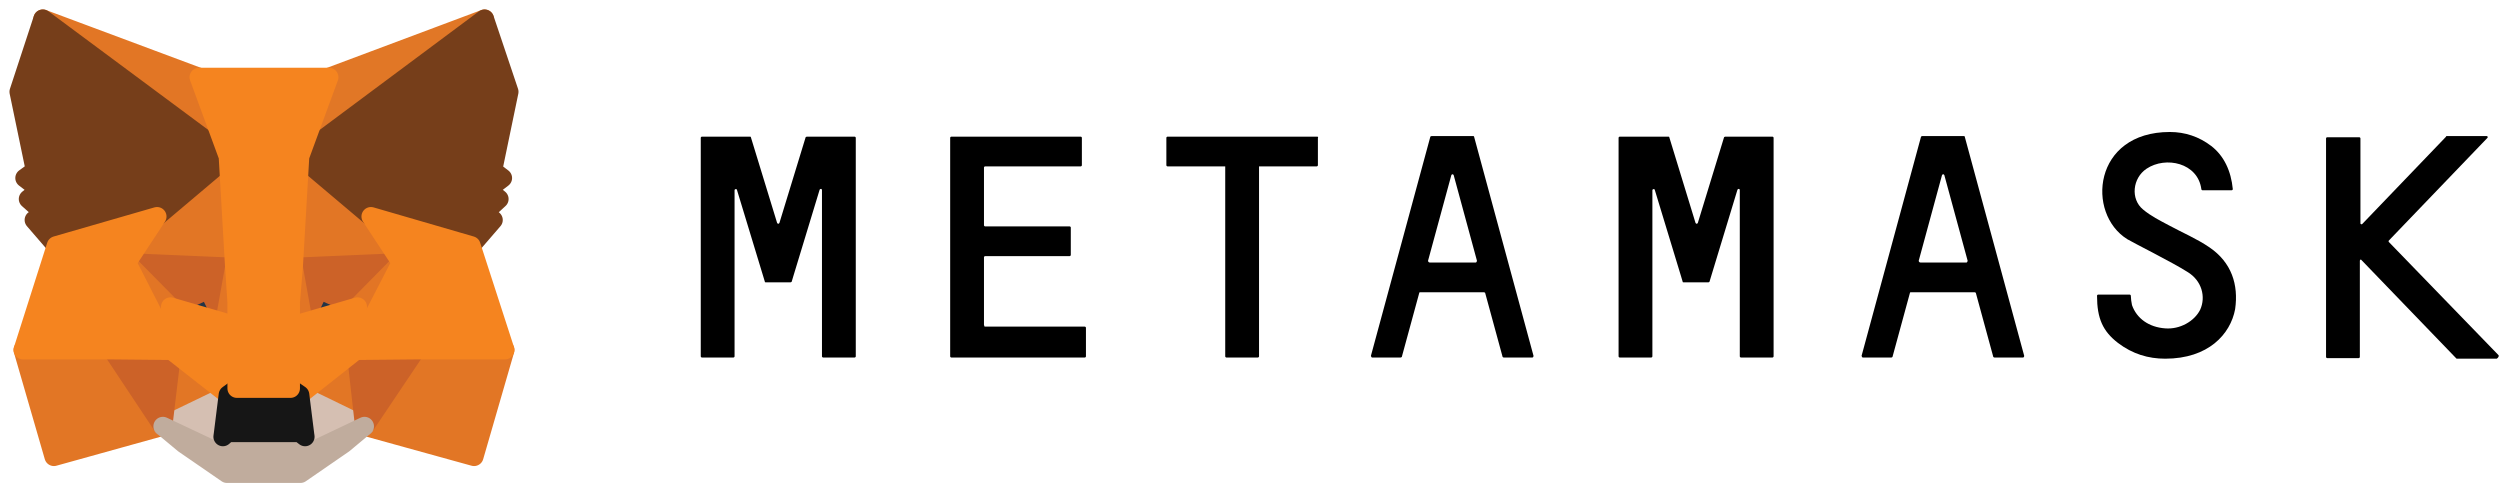
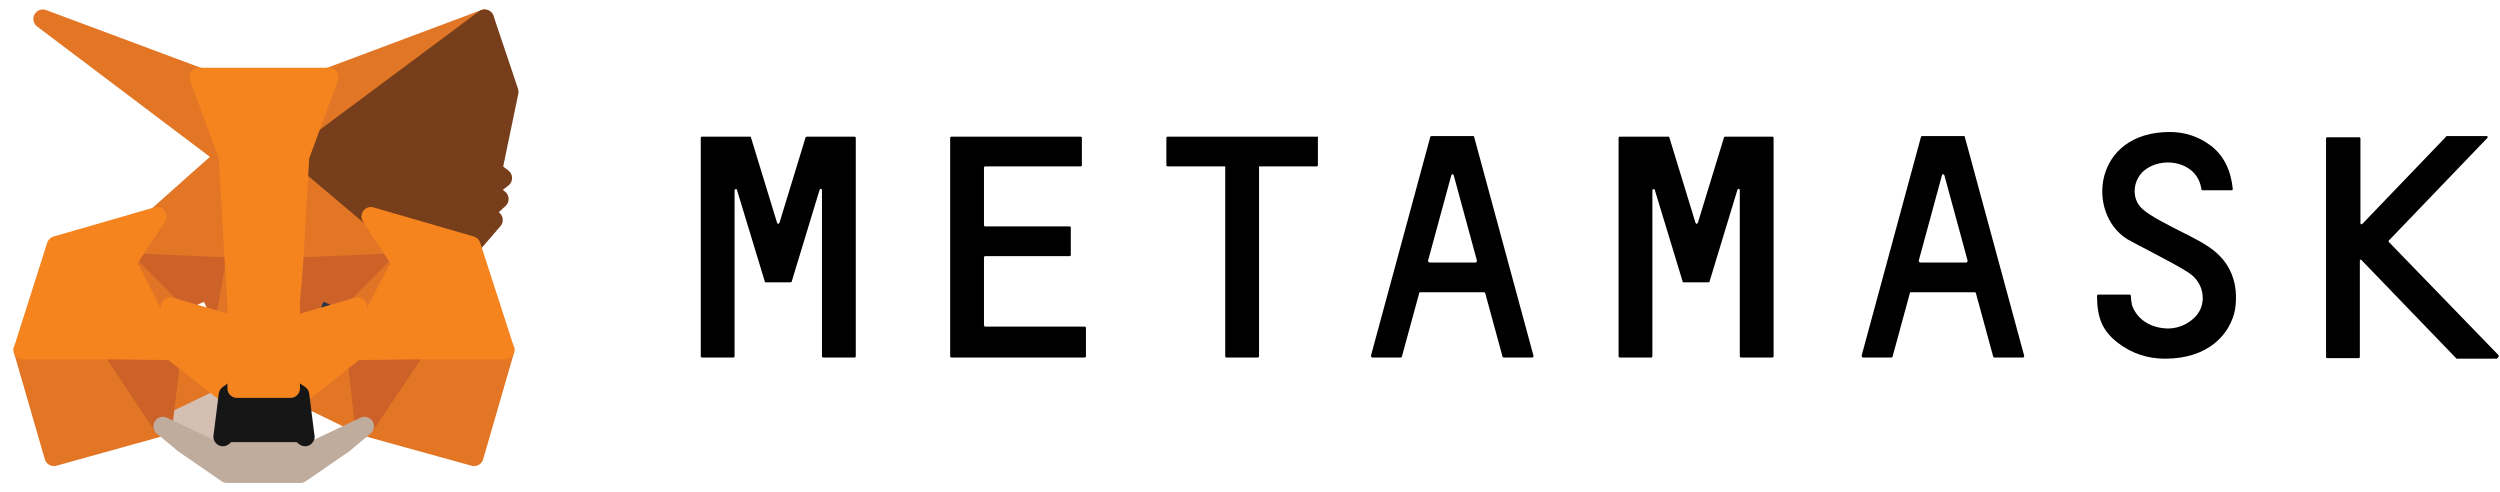
<svg xmlns="http://www.w3.org/2000/svg" width="132" height="26" viewBox="0 0 132 26" fill="none">
  <g id="metamask">
    <g id="Group">
      <path id="Vector" d="M116.662 13.062C115.985 12.6 115.246 12.292 114.508 11.892C114.046 11.646 113.554 11.4 113.154 11.062C112.477 10.508 112.6 9.4 113.339 8.908C114.354 8.231 116.046 8.6 116.231 9.985C116.231 10.015 116.262 10.046 116.292 10.046H117.831C117.862 10.046 117.892 10.015 117.892 9.985C117.8 9.031 117.431 8.231 116.754 7.708C116.108 7.215 115.369 6.969 114.569 6.969C110.508 6.969 110.139 11.277 112.323 12.631C112.569 12.785 114.723 13.861 115.492 14.354C116.262 14.815 116.477 15.677 116.169 16.354C115.862 16.969 115.092 17.4 114.323 17.338C113.462 17.277 112.815 16.815 112.569 16.108C112.539 15.985 112.508 15.739 112.508 15.615C112.508 15.585 112.477 15.554 112.446 15.554H110.785C110.754 15.554 110.723 15.585 110.723 15.615C110.723 16.815 111.031 17.492 111.831 18.108C112.6 18.692 113.431 18.939 114.323 18.939C116.6 18.939 117.769 17.646 118.015 16.323C118.2 15.031 117.831 13.861 116.662 13.062Z" fill="black" />
      <path id="Vector_2" d="M44.139 7.215H43.4H42.6C42.569 7.215 42.538 7.246 42.538 7.246L41.154 11.769C41.123 11.831 41.062 11.831 41.031 11.769L39.646 7.246C39.646 7.215 39.615 7.215 39.585 7.215H38.785H38.046H37.062C37.031 7.215 37 7.246 37 7.277V18.815C37 18.846 37.031 18.877 37.062 18.877H38.723C38.754 18.877 38.785 18.846 38.785 18.815V10.046C38.785 9.985 38.877 9.954 38.908 10.015L40.292 14.569L40.385 14.877C40.385 14.908 40.415 14.908 40.446 14.908H41.739C41.769 14.908 41.8 14.877 41.8 14.877L41.892 14.569L43.277 10.015C43.308 9.954 43.4 9.954 43.4 10.046V18.815C43.4 18.846 43.431 18.877 43.462 18.877H45.123C45.154 18.877 45.185 18.846 45.185 18.815V7.277C45.185 7.246 45.154 7.215 45.123 7.215H44.139Z" fill="black" />
      <path id="Vector_3" d="M91.092 7.215C91.061 7.215 91.031 7.246 91.031 7.246L89.646 11.769C89.615 11.831 89.554 11.831 89.523 11.769L88.138 7.246C88.138 7.215 88.108 7.215 88.077 7.215H85.523C85.492 7.215 85.461 7.246 85.461 7.277V18.815C85.461 18.846 85.492 18.877 85.523 18.877H87.184C87.215 18.877 87.246 18.846 87.246 18.815V10.046C87.246 9.985 87.338 9.954 87.369 10.015L88.754 14.569L88.846 14.877C88.846 14.908 88.877 14.908 88.908 14.908H90.2C90.231 14.908 90.261 14.877 90.261 14.877L90.354 14.569L91.738 10.015C91.769 9.954 91.861 9.954 91.861 10.046V18.815C91.861 18.846 91.892 18.877 91.923 18.877H93.585C93.615 18.877 93.646 18.846 93.646 18.815V7.277C93.646 7.246 93.615 7.215 93.585 7.215H91.092Z" fill="black" />
      <path id="Vector_4" d="M69.554 7.215H66.446H64.784H61.646C61.615 7.215 61.584 7.246 61.584 7.277V8.723C61.584 8.754 61.615 8.785 61.646 8.785H64.692V18.815C64.692 18.846 64.723 18.877 64.754 18.877H66.415C66.446 18.877 66.477 18.846 66.477 18.815V8.785H69.523C69.554 8.785 69.585 8.754 69.585 8.723V7.277C69.615 7.246 69.585 7.215 69.554 7.215Z" fill="black" />
      <path id="Vector_5" d="M79.4 18.877H80.908C80.938 18.877 80.969 18.846 80.969 18.785L77.831 7.215C77.831 7.185 77.8 7.185 77.769 7.185H77.184H76.169H75.585C75.554 7.185 75.523 7.215 75.523 7.215L72.385 18.785C72.385 18.815 72.415 18.877 72.446 18.877H73.954C73.984 18.877 74.015 18.846 74.015 18.846L74.938 15.461C74.938 15.431 74.969 15.431 75 15.431H78.354C78.385 15.431 78.415 15.461 78.415 15.461L79.338 18.846C79.338 18.846 79.369 18.877 79.4 18.877ZM75.4 13.769L76.631 9.246C76.662 9.185 76.723 9.185 76.754 9.246L77.984 13.769C77.984 13.8 77.954 13.861 77.923 13.861H75.492C75.431 13.861 75.4 13.8 75.4 13.769Z" fill="black" />
      <path id="Vector_6" d="M105.308 18.877H106.815C106.846 18.877 106.877 18.846 106.877 18.785L103.738 7.215C103.738 7.185 103.708 7.185 103.677 7.185H103.092H102.077H101.492C101.461 7.185 101.431 7.215 101.431 7.215L98.292 18.785C98.292 18.815 98.323 18.877 98.354 18.877H99.862C99.892 18.877 99.923 18.846 99.923 18.846L100.846 15.461C100.846 15.431 100.877 15.431 100.908 15.431H104.261C104.292 15.431 104.323 15.461 104.323 15.461L105.246 18.846C105.246 18.846 105.277 18.877 105.308 18.877ZM101.308 13.769L102.538 9.246C102.569 9.185 102.631 9.185 102.661 9.246L103.892 13.769C103.892 13.8 103.861 13.861 103.831 13.861H101.4C101.338 13.861 101.308 13.8 101.308 13.769Z" fill="black" />
      <path id="Vector_7" d="M51.954 17.154V13.585C51.954 13.554 51.985 13.523 52.015 13.523H56.477C56.508 13.523 56.538 13.492 56.538 13.461V12.015C56.538 11.985 56.508 11.954 56.477 11.954H52.015C51.985 11.954 51.954 11.923 51.954 11.892V8.846C51.954 8.815 51.985 8.785 52.015 8.785H57.062C57.092 8.785 57.123 8.754 57.123 8.723V7.277C57.123 7.246 57.092 7.215 57.062 7.215H51.954H50.231C50.2 7.215 50.169 7.246 50.169 7.277V8.785V11.985V13.554V17.246V18.815C50.169 18.846 50.2 18.877 50.231 18.877H51.954H57.277C57.308 18.877 57.338 18.846 57.338 18.815V17.308C57.338 17.277 57.308 17.246 57.277 17.246H51.985C51.985 17.215 51.954 17.185 51.954 17.154Z" fill="black" />
      <path id="Vector_8" d="M131.923 18.754L126.139 12.785C126.108 12.754 126.108 12.723 126.139 12.692L131.339 7.277C131.369 7.246 131.339 7.185 131.308 7.185H129.185C129.154 7.185 129.154 7.185 129.154 7.215L124.723 11.831C124.692 11.861 124.631 11.831 124.631 11.8V7.308C124.631 7.277 124.6 7.246 124.569 7.246H122.877C122.846 7.246 122.815 7.277 122.815 7.308V18.846C122.815 18.877 122.846 18.908 122.877 18.908H124.539C124.569 18.908 124.6 18.877 124.6 18.846V13.769C124.6 13.708 124.662 13.677 124.692 13.738L129.677 18.908L129.708 18.938H131.831C131.923 18.877 131.954 18.785 131.923 18.754Z" fill="black" />
    </g>
    <g id="Group_2">
      <path id="Vector_9" d="M25.585 1L15.492 8.508L17.369 4.077L25.585 1Z" fill="#E17726" stroke="#E17726" stroke-linecap="round" stroke-linejoin="round" />
      <g id="Group_3">
        <path id="Vector_10" d="M2.261 1L12.292 8.569L10.508 4.077L2.261 1Z" fill="#E27625" stroke="#E27625" stroke-linecap="round" stroke-linejoin="round" />
        <path id="Vector_11" d="M21.954 18.385L19.246 22.508L25.031 24.108L26.662 18.477L21.954 18.385Z" fill="#E27625" stroke="#E27625" stroke-linecap="round" stroke-linejoin="round" />
        <path id="Vector_12" d="M1.215 18.477L2.846 24.108L8.6 22.508L5.923 18.385L1.215 18.477Z" fill="#E27625" stroke="#E27625" stroke-linecap="round" stroke-linejoin="round" />
        <path id="Vector_13" d="M8.292 11.431L6.692 13.862L12.385 14.108L12.2 7.954L8.292 11.431Z" fill="#E27625" stroke="#E27625" stroke-linecap="round" stroke-linejoin="round" />
        <path id="Vector_14" d="M19.584 11.431L15.615 7.893L15.492 14.108L21.184 13.862L19.584 11.431Z" fill="#E27625" stroke="#E27625" stroke-linecap="round" stroke-linejoin="round" />
        <path id="Vector_15" d="M8.6 22.508L12.046 20.846L9.061 18.508L8.6 22.508Z" fill="#E27625" stroke="#E27625" stroke-linecap="round" stroke-linejoin="round" />
        <path id="Vector_16" d="M15.831 20.846L19.246 22.508L18.784 18.508L15.831 20.846Z" fill="#E27625" stroke="#E27625" stroke-linecap="round" stroke-linejoin="round" />
      </g>
      <g id="Group_4">
-         <path id="Vector_17" d="M19.246 22.508L15.831 20.846L16.108 23.061L16.077 24.015L19.246 22.508Z" fill="#D5BFB2" stroke="#D5BFB2" stroke-linecap="round" stroke-linejoin="round" />
        <path id="Vector_18" d="M8.6 22.508L11.8 24.015L11.769 23.061L12.046 20.846L8.6 22.508Z" fill="#D5BFB2" stroke="#D5BFB2" stroke-linecap="round" stroke-linejoin="round" />
      </g>
-       <path id="Vector_19" d="M11.861 17.031L9 16.2L11 15.277L11.861 17.031Z" fill="#233447" stroke="#233447" stroke-linecap="round" stroke-linejoin="round" />
      <path id="Vector_20" d="M16.015 17.031L16.846 15.277L18.877 16.2L16.015 17.031Z" fill="#233447" stroke="#233447" stroke-linecap="round" stroke-linejoin="round" />
      <g id="Group_5">
        <path id="Vector_21" d="M8.6 22.508L9.092 18.385L5.923 18.477L8.6 22.508Z" fill="#CC6228" stroke="#CC6228" stroke-linecap="round" stroke-linejoin="round" />
        <path id="Vector_22" d="M18.784 18.385L19.246 22.508L21.954 18.477L18.784 18.385Z" fill="#CC6228" stroke="#CC6228" stroke-linecap="round" stroke-linejoin="round" />
        <path id="Vector_23" d="M21.184 13.862L15.492 14.108L16.015 17.031L16.846 15.277L18.877 16.2L21.184 13.862Z" fill="#CC6228" stroke="#CC6228" stroke-linecap="round" stroke-linejoin="round" />
        <path id="Vector_24" d="M9 16.2L11 15.277L11.861 17.031L12.384 14.108L6.692 13.862L9 16.2Z" fill="#CC6228" stroke="#CC6228" stroke-linecap="round" stroke-linejoin="round" />
      </g>
      <g id="Group_6">
        <path id="Vector_25" d="M6.692 13.862L9.061 18.508L9 16.2L6.692 13.862Z" fill="#E27525" stroke="#E27525" stroke-linecap="round" stroke-linejoin="round" />
        <path id="Vector_26" d="M18.877 16.2L18.784 18.508L21.184 13.862L18.877 16.2Z" fill="#E27525" stroke="#E27525" stroke-linecap="round" stroke-linejoin="round" />
        <path id="Vector_27" d="M12.384 14.108L11.861 17.031L12.508 20.508L12.661 15.923L12.384 14.108Z" fill="#E27525" stroke="#E27525" stroke-linecap="round" stroke-linejoin="round" />
-         <path id="Vector_28" d="M15.492 14.108L15.215 15.923L15.338 20.508L16.015 17.031L15.492 14.108Z" fill="#E27525" stroke="#E27525" stroke-linecap="round" stroke-linejoin="round" />
      </g>
      <path id="Vector_29" d="M16.015 17.031L15.338 20.508L15.831 20.846L18.785 18.508L18.877 16.2L16.015 17.031Z" fill="#F5841F" stroke="#F5841F" stroke-linecap="round" stroke-linejoin="round" />
      <path id="Vector_30" d="M9 16.2L9.062 18.508L12.046 20.846L12.508 20.508L11.861 17.031L9 16.2Z" fill="#F5841F" stroke="#F5841F" stroke-linecap="round" stroke-linejoin="round" />
      <path id="Vector_31" d="M16.077 24.015L16.108 23.061L15.831 22.846H12.015L11.769 23.061L11.8 24.015L8.6 22.508L9.708 23.431L11.985 25H15.862L18.139 23.431L19.246 22.508L16.077 24.015Z" fill="#C0AC9D" stroke="#C0AC9D" stroke-linecap="round" stroke-linejoin="round" />
      <path id="Vector_32" d="M15.831 20.846L15.338 20.508H12.508L12.046 20.846L11.769 23.062L12.015 22.846H15.831L16.108 23.062L15.831 20.846Z" fill="#161616" stroke="#161616" stroke-linecap="round" stroke-linejoin="round" />
      <g id="Group_7">
        <path id="Vector_33" d="M26.015 9L26.877 4.846L25.585 1L15.831 8.262L19.585 11.431L24.877 12.969L26.046 11.615L25.554 11.246L26.354 10.508L25.738 10.015L26.538 9.4L26.015 9Z" fill="#763E1A" stroke="#763E1A" stroke-linecap="round" stroke-linejoin="round" />
-         <path id="Vector_34" d="M1 4.846L1.862 9L1.308 9.4L2.108 10.015L1.492 10.508L2.323 11.246L1.8 11.615L2.969 12.969L8.292 11.431L12.046 8.262L2.262 1L1 4.846Z" fill="#763E1A" stroke="#763E1A" stroke-linecap="round" stroke-linejoin="round" />
      </g>
      <path id="Vector_35" d="M24.877 12.969L19.585 11.431L21.185 13.861L18.785 18.508L21.954 18.477H26.662L24.877 12.969Z" fill="#F5841F" stroke="#F5841F" stroke-linecap="round" stroke-linejoin="round" />
      <path id="Vector_36" d="M8.292 11.431L2.969 12.969L1.215 18.477H5.923L9.061 18.508L6.692 13.861L8.292 11.431Z" fill="#F5841F" stroke="#F5841F" stroke-linecap="round" stroke-linejoin="round" />
      <path id="Vector_37" d="M15.492 14.108L15.831 8.262L17.369 4.077H10.508L12.046 8.262L12.384 14.108L12.508 15.954V20.508H15.338V15.954L15.492 14.108Z" fill="#F5841F" stroke="#F5841F" stroke-linecap="round" stroke-linejoin="round" />
    </g>
  </g>
</svg>